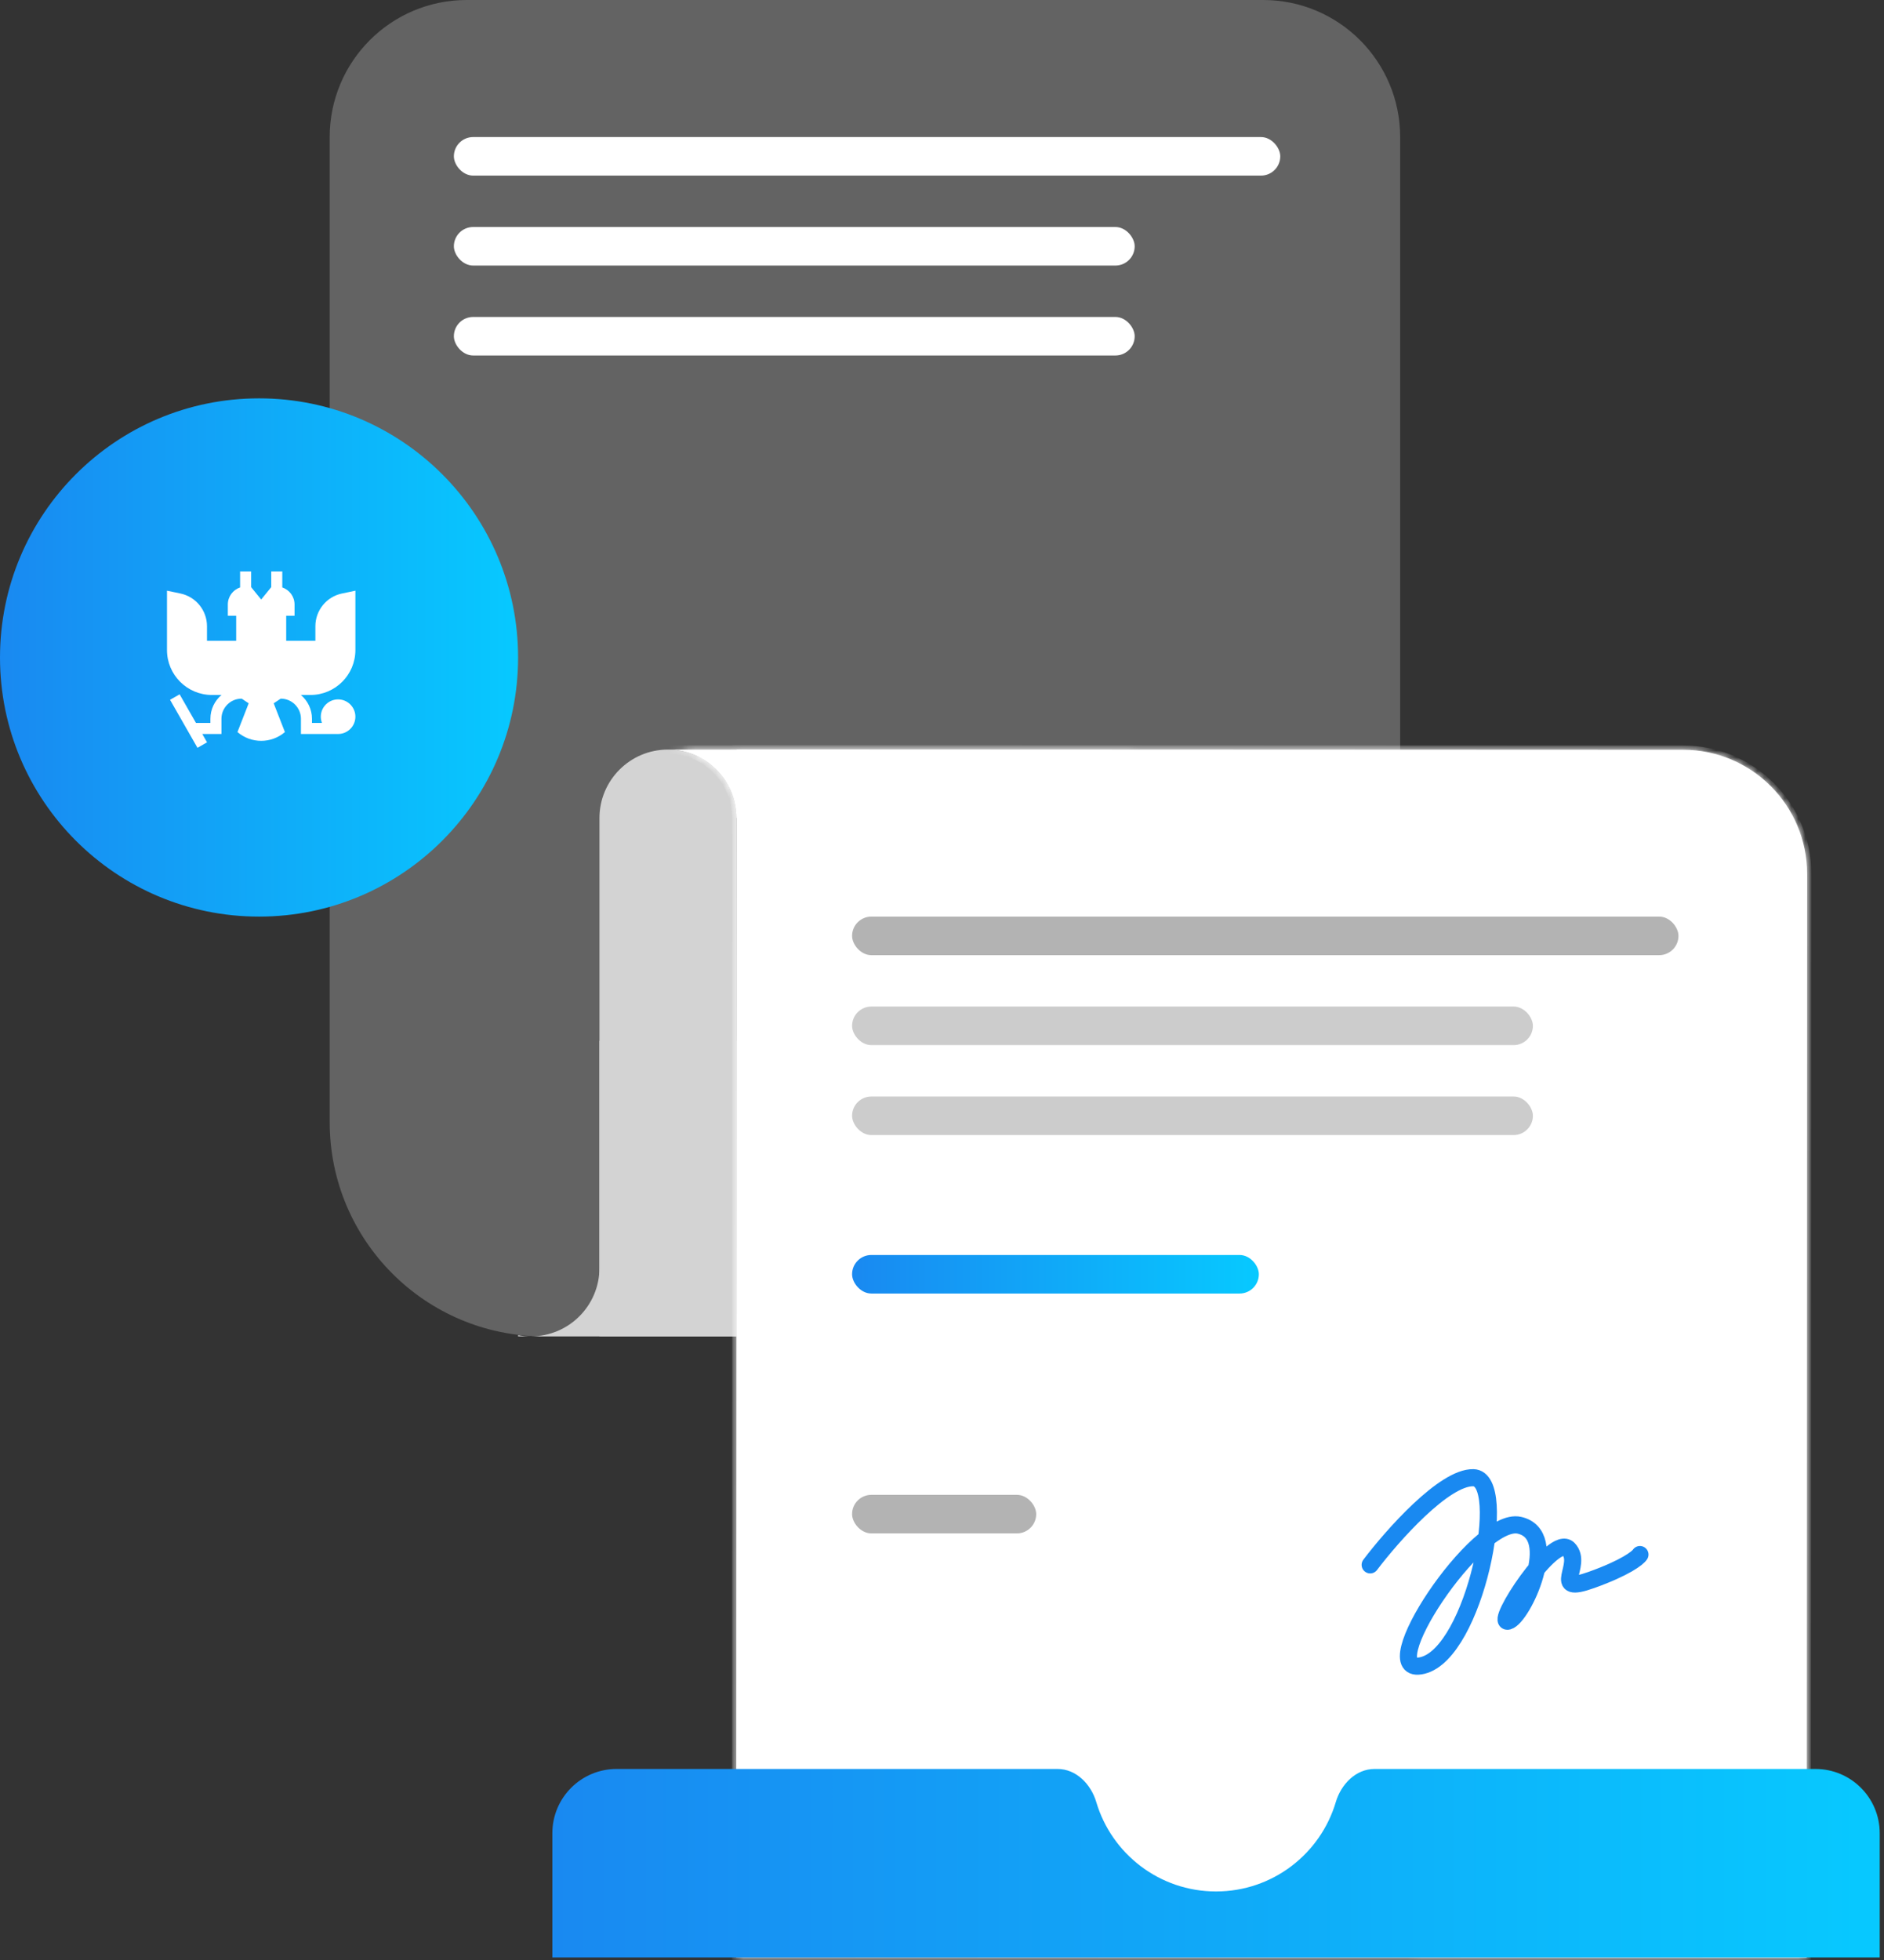
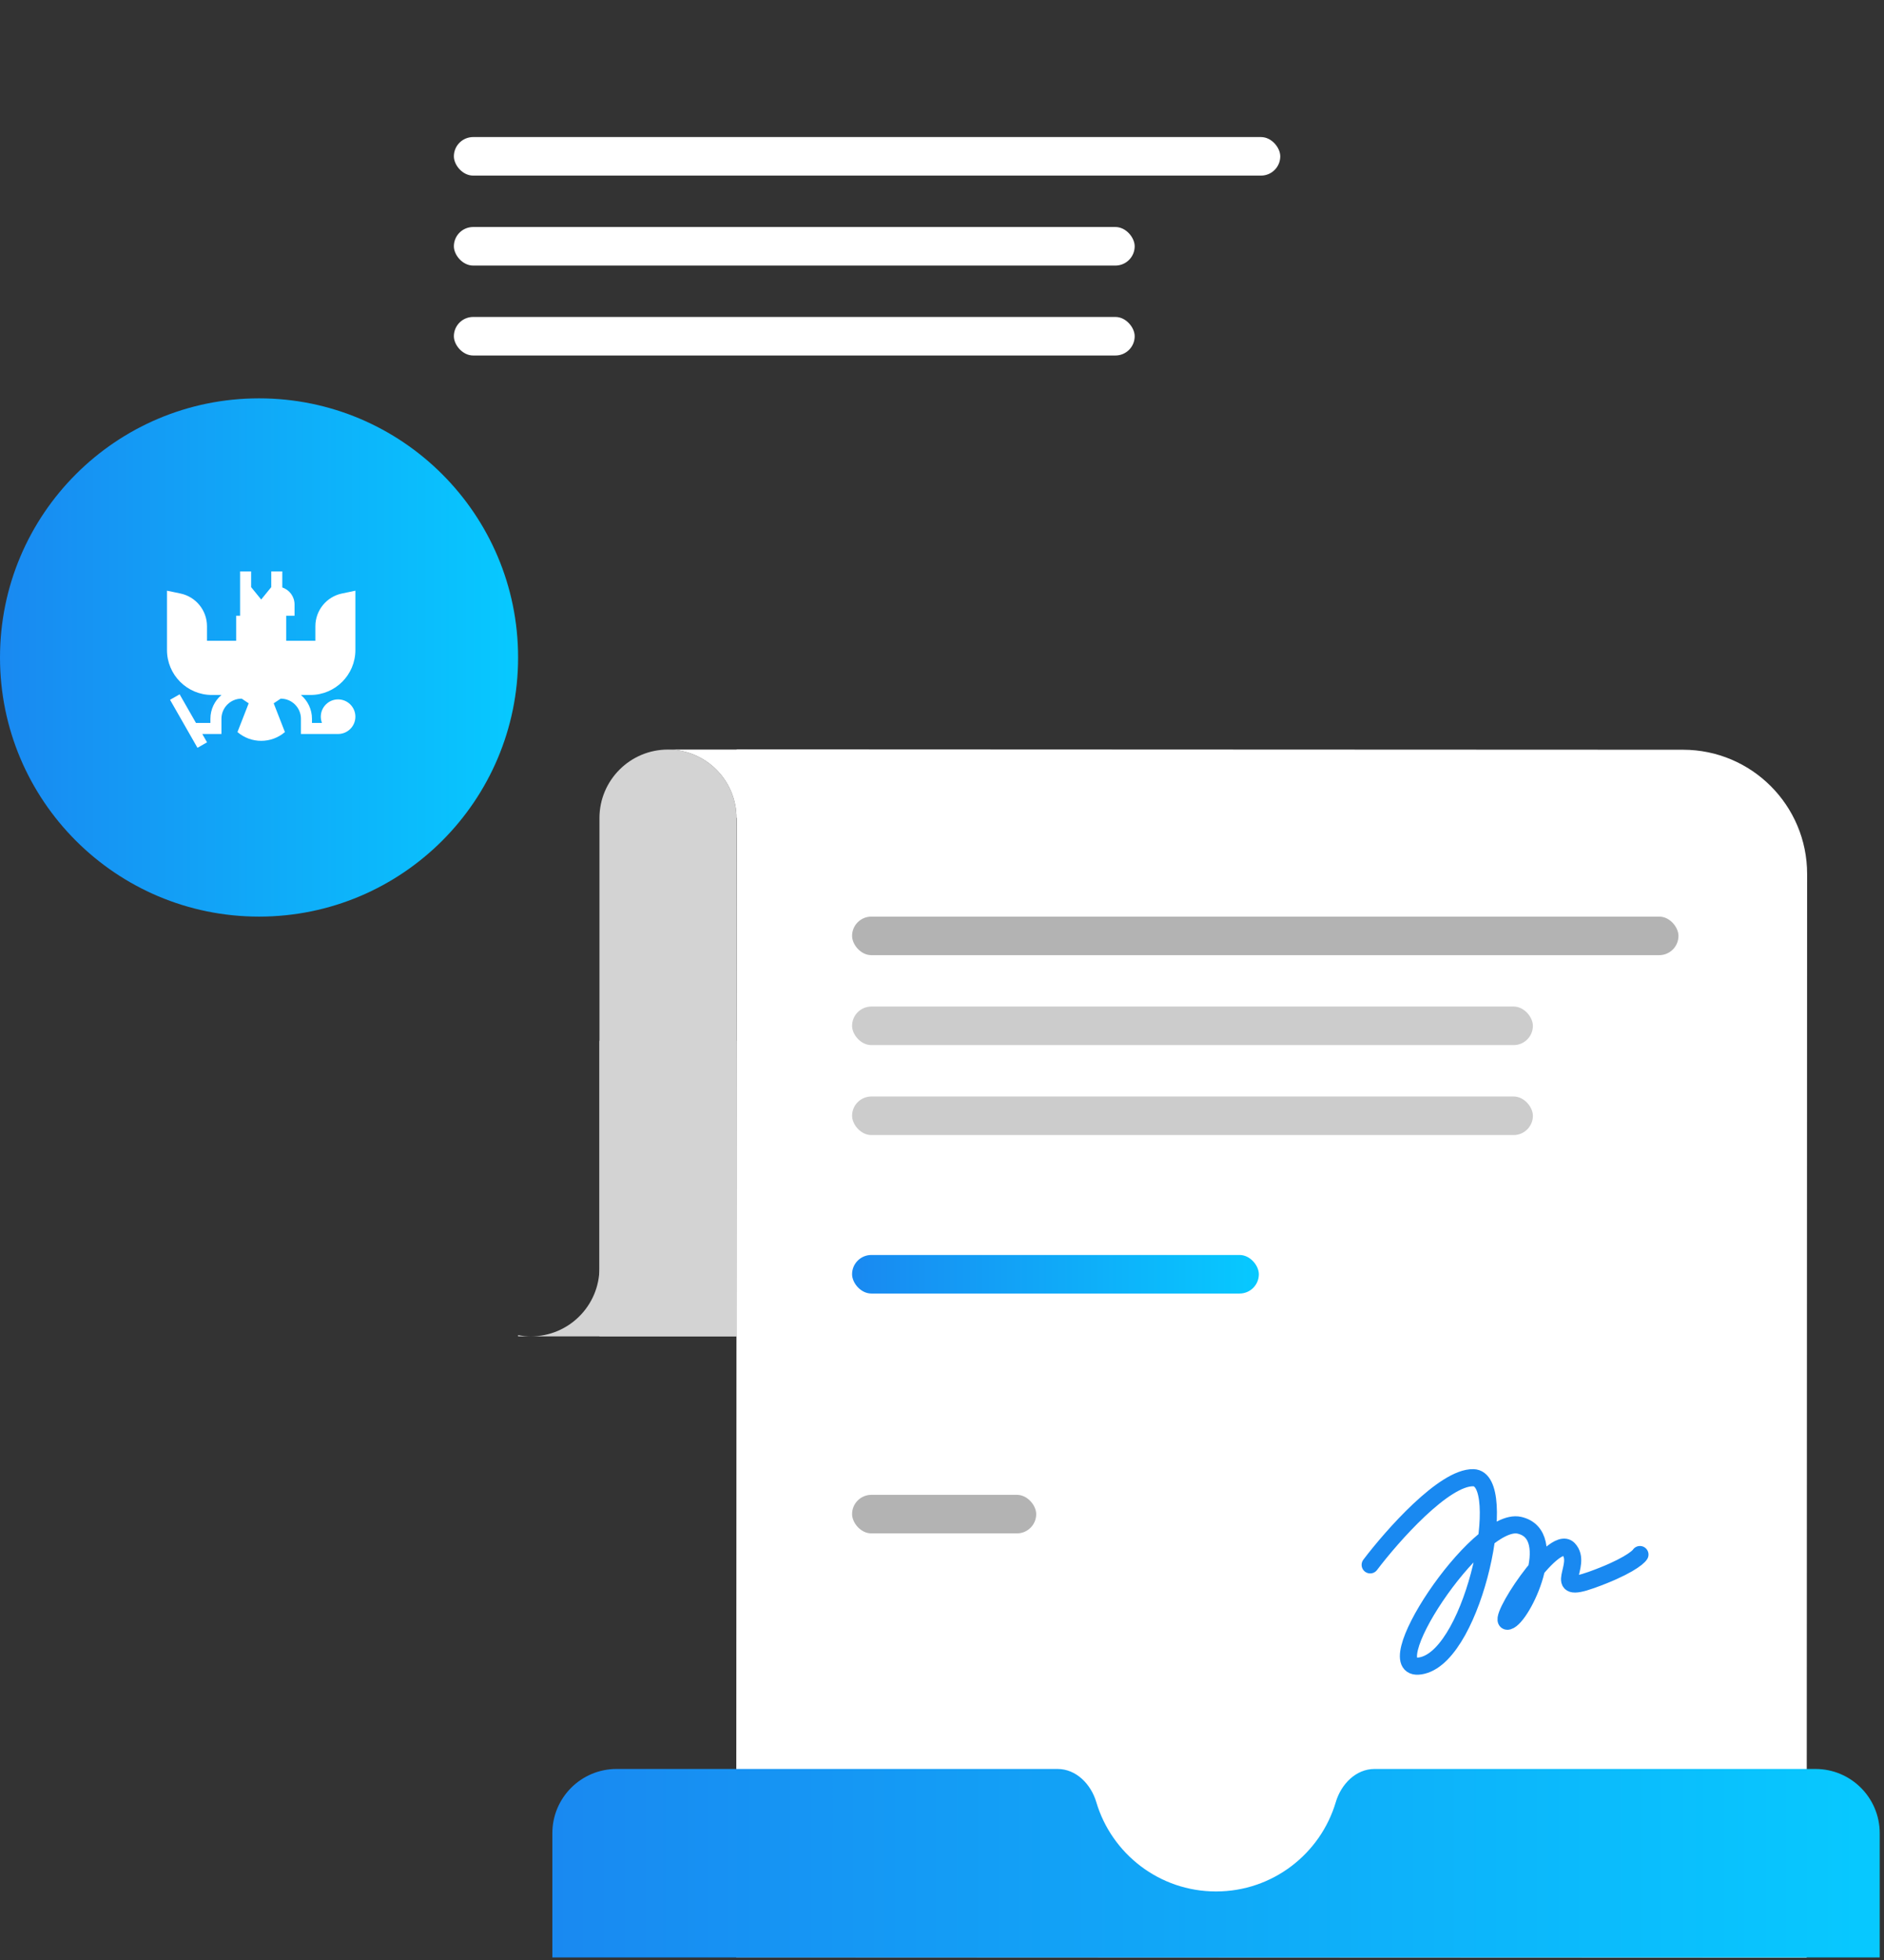
<svg xmlns="http://www.w3.org/2000/svg" width="275" height="286" viewBox="0 0 275 286" fill="none">
  <rect x="0" y="0" width="275" height="286" fill="#333333" stroke="none" />
-   <path opacity="0.3" d="M48.125 20C48.125 8.954 57.079 0 68.125 0H184.375C195.421 0 204.375 8.954 204.375 20V175C204.375 186.046 195.421 195 184.375 195H79.375C62.116 195 48.125 181.009 48.125 163.75V20Z" fill="#D3D3D3" />
  <circle data-figma-bg-blur-radius="31.25" cx="37.812" cy="95.938" r="37.812" fill="url(#paint0_linear_9_86)" />
  <path d="M97.5 109.375C103.023 109.375 107.5 113.852 107.5 119.375V195H87.5V119.375C87.5 113.852 91.977 109.375 97.5 109.375Z" fill="#D3D3D3" />
  <path d="M75.625 194.821C76.233 194.937 76.859 195 77.5 195H75.625V194.821ZM107.5 195H77.5C83.023 195 87.5 190.523 87.5 185V151.875H107.5V195Z" fill="#D3D3D3" />
  <g data-figma-bg-blur-radius="64.5625">
    <mask id="path-5-inside-1_9_86" fill="white">
-       <path d="M245.661 109.4C255.671 109.404 263.782 117.523 263.778 127.533L263.714 285.658L107.464 285.593L107.531 119.321L107.5 119.375C107.5 113.853 103.023 109.375 97.5 109.375H107.536V109.343L245.661 109.4Z" />
-     </mask>
+       </mask>
    <path d="M245.661 109.4C255.671 109.404 263.782 117.523 263.778 127.533L263.714 285.658L107.464 285.593L107.531 119.321L107.5 119.375C107.5 113.853 103.023 109.375 97.5 109.375H107.536V109.343L245.661 109.4Z" fill="white" />
-     <path d="M245.661 109.4L245.661 108.775L245.661 108.775L245.661 109.4ZM263.778 127.533L263.153 127.532L263.153 127.532L263.778 127.533ZM263.714 285.658L263.714 286.283L264.339 286.283L264.339 285.658L263.714 285.658ZM107.464 285.593L106.839 285.593L106.839 286.218L107.464 286.218L107.464 285.593ZM107.531 119.321L108.156 119.321L108.157 116.966L106.989 119.011L107.531 119.321ZM107.5 119.375H106.875V121.729L108.043 119.686L107.5 119.375ZM107.536 109.375V110H108.161V109.375H107.536ZM107.536 109.343L107.536 108.718L106.911 108.718V109.343H107.536ZM245.661 109.4L245.661 110.025C255.326 110.029 263.157 117.867 263.153 127.532L263.778 127.533L264.403 127.533C264.408 117.178 256.017 108.779 245.661 108.775L245.661 109.4ZM263.778 127.533L263.153 127.532L263.089 285.657L263.714 285.658L264.339 285.658L264.403 127.533L263.778 127.533ZM263.714 285.658L263.714 285.033L107.464 284.968L107.464 285.593L107.464 286.218L263.714 286.283L263.714 285.658ZM107.464 285.593L108.089 285.594L108.156 119.321L107.531 119.321L106.906 119.321L106.839 285.593L107.464 285.593ZM107.531 119.321L106.989 119.011L106.957 119.065L107.5 119.375L108.043 119.686L108.074 119.631L107.531 119.321ZM107.5 119.375H108.125C108.125 113.507 103.368 108.75 97.5 108.75V109.375V110C102.678 110 106.875 114.198 106.875 119.375H107.5ZM97.5 109.375V110H107.536V109.375V108.75H97.5V109.375ZM107.536 109.375H108.161V109.343H107.536H106.911V109.375H107.536ZM107.536 109.343L107.536 109.968L245.661 110.025L245.661 109.4L245.661 108.775L107.536 108.718L107.536 109.343Z" fill="white" mask="url(#path-5-inside-1_9_86)" />
  </g>
  <rect opacity="0.3" x="124.375" y="133.75" width="120.625" height="5.625" rx="2.812" fill="black" />
  <rect x="66.25" y="20" width="120.625" height="5.625" rx="2.812" fill="white" />
  <rect opacity="0.3" x="124.375" y="218.125" width="26.875" height="5.625" rx="2.812" fill="black" />
  <rect opacity="0.2" x="124.375" y="146.875" width="99.375" height="5.625" rx="2.812" fill="black" />
  <rect x="66.25" y="33.125" width="99.375" height="5.625" rx="2.812" fill="white" />
  <rect opacity="0.2" x="124.375" y="160" width="99.375" height="5.625" rx="2.812" fill="black" />
  <rect x="66.25" y="46.25" width="99.375" height="5.625" rx="2.812" fill="white" />
  <rect x="124.375" y="183.125" width="59.375" height="5.625" rx="2.812" fill="url(#paint1_linear_9_86)" />
  <path d="M200 228.341C203.243 224.064 210.793 215.533 215.055 215.626C220.382 215.741 215.287 241.172 207.643 243.022C200 244.872 215.634 221.174 221.772 222.561C227.91 223.949 222.235 235.971 220.151 236.549C218.066 237.127 226.752 223.717 228.952 226.029C231.153 228.341 226.173 232.734 232.311 230.538C237.221 228.781 239.066 227.339 239.375 226.839" stroke="#1989F1" stroke-width="2.5" stroke-linecap="round" />
  <path d="M154.369 258.125C157.093 258.125 159.245 260.348 160.02 262.959C162.255 270.498 169.235 275.998 177.5 275.998C185.765 275.998 192.745 270.498 194.98 262.959C195.755 260.348 197.907 258.125 200.631 258.125H265C270.178 258.125 274.375 262.322 274.375 267.5V285.625H80.625V267.5C80.625 262.322 84.822 258.125 90 258.125H154.369Z" fill="url(#paint2_linear_9_86)" />
  <g clip-path="url(#clip2_9_86)">
-     <path d="M51.875 94.852V86.194L49.919 86.602C47.657 87.074 46.036 89.067 46.036 91.377V93.497H41.776V89.846H42.994V88.203C42.994 87.047 42.244 86.067 41.204 85.72V83.381H39.593V85.675L38.125 87.48L36.657 85.675V83.381H35.046V85.72C34.006 86.067 33.256 87.047 33.256 88.203V89.846H34.474V93.497H30.213V91.377C30.213 89.067 28.593 87.074 26.331 86.602L24.375 86.194V94.852C24.375 98.473 27.311 101.409 30.932 101.409H32.331C31.341 102.244 30.712 103.492 30.712 104.884V105.492H28.607L26.22 101.315L24.821 102.114L28.824 109.119L30.223 108.319L29.528 107.103H32.323V104.884C32.323 103.265 33.641 101.947 35.261 101.947V101.933L36.299 102.626L34.662 106.822C36.655 108.53 39.595 108.53 41.588 106.822L39.951 102.626L40.99 101.933V101.947C42.609 101.947 43.927 103.265 43.927 104.884V107.103H49.351C50.743 107.103 51.875 105.971 51.875 104.579C51.875 103.187 50.743 102.054 49.351 102.054C47.959 102.054 46.826 103.187 46.826 104.579C46.826 104.901 46.887 105.209 46.998 105.492H45.538V104.884C45.538 103.492 44.908 102.244 43.92 101.409H45.318C48.939 101.409 51.875 98.473 51.875 94.852Z" fill="white" />
+     <path d="M51.875 94.852V86.194L49.919 86.602C47.657 87.074 46.036 89.067 46.036 91.377V93.497H41.776V89.846H42.994V88.203C42.994 87.047 42.244 86.067 41.204 85.72V83.381H39.593V85.675L38.125 87.48L36.657 85.675V83.381H35.046V85.72V89.846H34.474V93.497H30.213V91.377C30.213 89.067 28.593 87.074 26.331 86.602L24.375 86.194V94.852C24.375 98.473 27.311 101.409 30.932 101.409H32.331C31.341 102.244 30.712 103.492 30.712 104.884V105.492H28.607L26.22 101.315L24.821 102.114L28.824 109.119L30.223 108.319L29.528 107.103H32.323V104.884C32.323 103.265 33.641 101.947 35.261 101.947V101.933L36.299 102.626L34.662 106.822C36.655 108.53 39.595 108.53 41.588 106.822L39.951 102.626L40.99 101.933V101.947C42.609 101.947 43.927 103.265 43.927 104.884V107.103H49.351C50.743 107.103 51.875 105.971 51.875 104.579C51.875 103.187 50.743 102.054 49.351 102.054C47.959 102.054 46.826 103.187 46.826 104.579C46.826 104.901 46.887 105.209 46.998 105.492H45.538V104.884C45.538 103.492 44.908 102.244 43.92 101.409H45.318C48.939 101.409 51.875 98.473 51.875 94.852Z" fill="white" />
  </g>
  <defs>
    <clipPath id="bgblur_0_9_86_clip_path" transform="translate(31.25 -26.875)">
      <circle cx="37.812" cy="95.938" r="37.812" />
    </clipPath>
    <clipPath id="bgblur_1_9_86_clip_path" transform="translate(-32.938 -44.781)">
      <path d="M245.661 109.4C255.671 109.404 263.782 117.523 263.778 127.533L263.714 285.658L107.464 285.593L107.531 119.321L107.5 119.375C107.5 113.853 103.023 109.375 97.5 109.375H107.536V109.343L245.661 109.4Z" />
    </clipPath>
    <linearGradient id="paint0_linear_9_86" x1="0" y1="95.938" x2="75.625" y2="95.938" gradientUnits="userSpaceOnUse">
      <stop stop-color="#1989F1" />
      <stop offset="1" stop-color="#07C9FF" />
    </linearGradient>
    <linearGradient id="paint1_linear_9_86" x1="124.375" y1="185.938" x2="183.75" y2="185.938" gradientUnits="userSpaceOnUse">
      <stop stop-color="#1989F1" />
      <stop offset="1" stop-color="#07C9FF" />
    </linearGradient>
    <linearGradient id="paint2_linear_9_86" x1="80.625" y1="271.875" x2="274.375" y2="271.875" gradientUnits="userSpaceOnUse">
      <stop stop-color="#1989F1" />
      <stop offset="1" stop-color="#07C9FF" />
    </linearGradient>
    <clipPath id="clip2_9_86">
      <rect width="27.5" height="27.5" fill="white" transform="translate(24.375 82.5)" />
    </clipPath>
  </defs>
</svg>